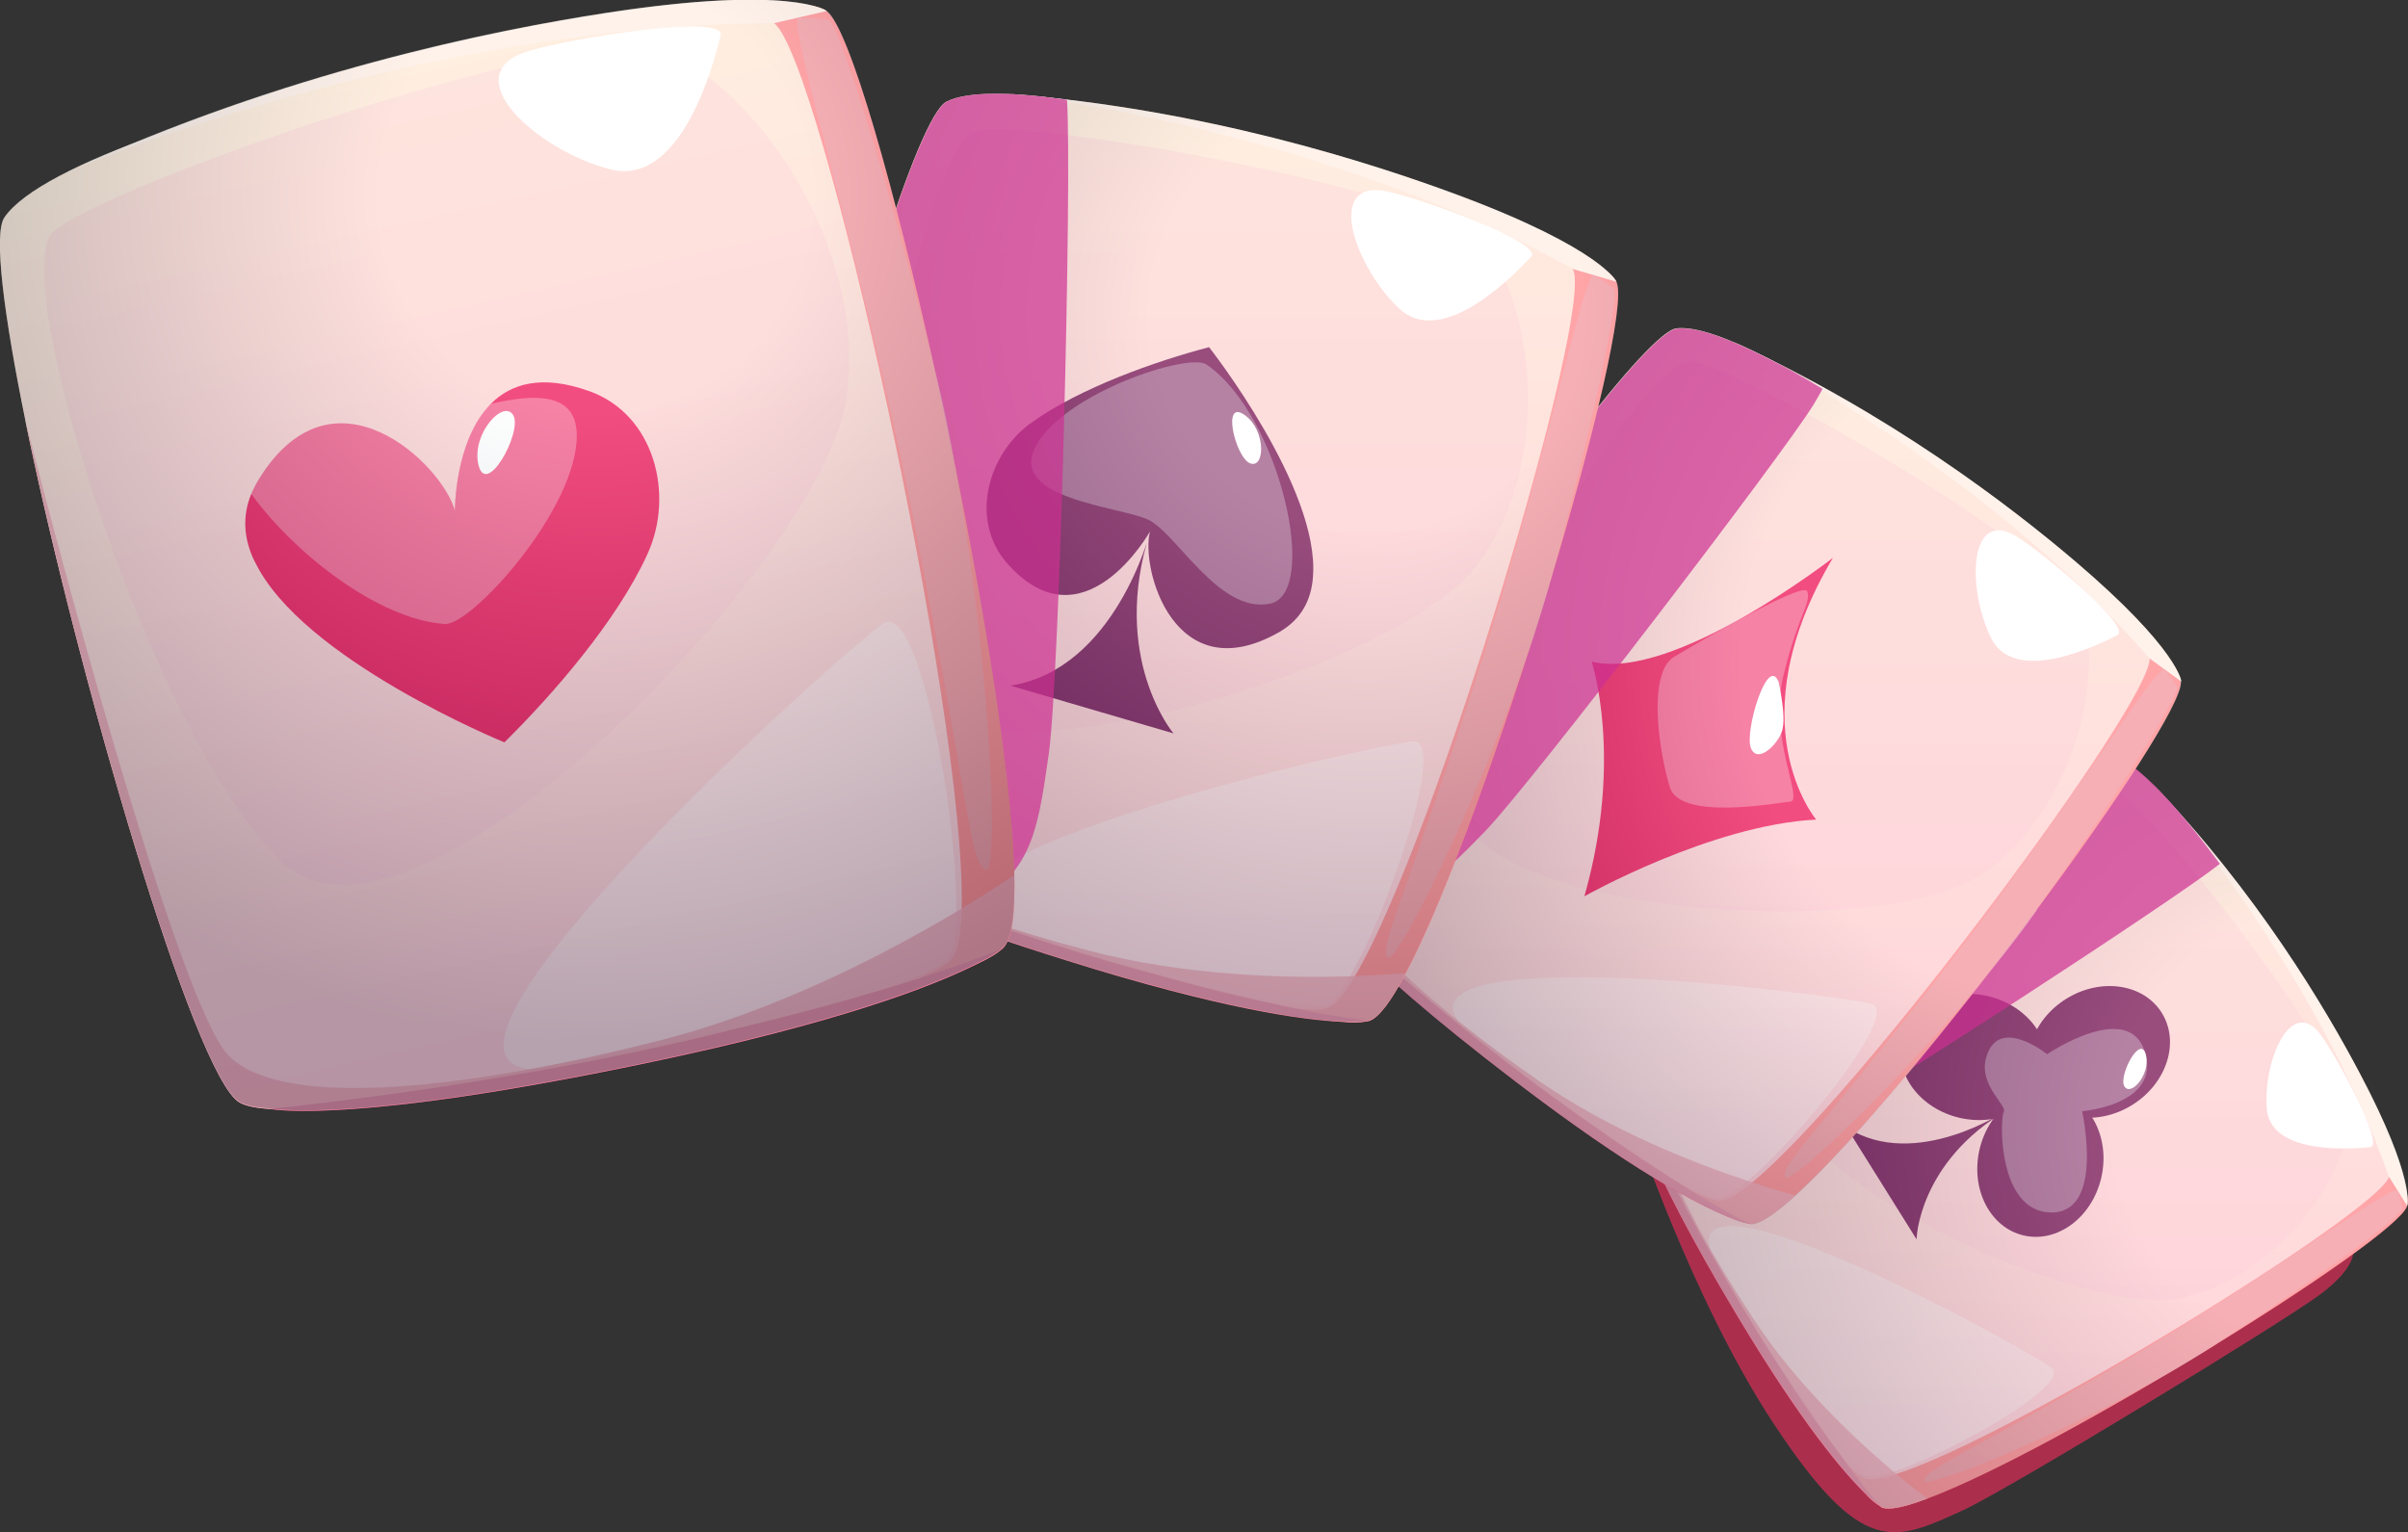
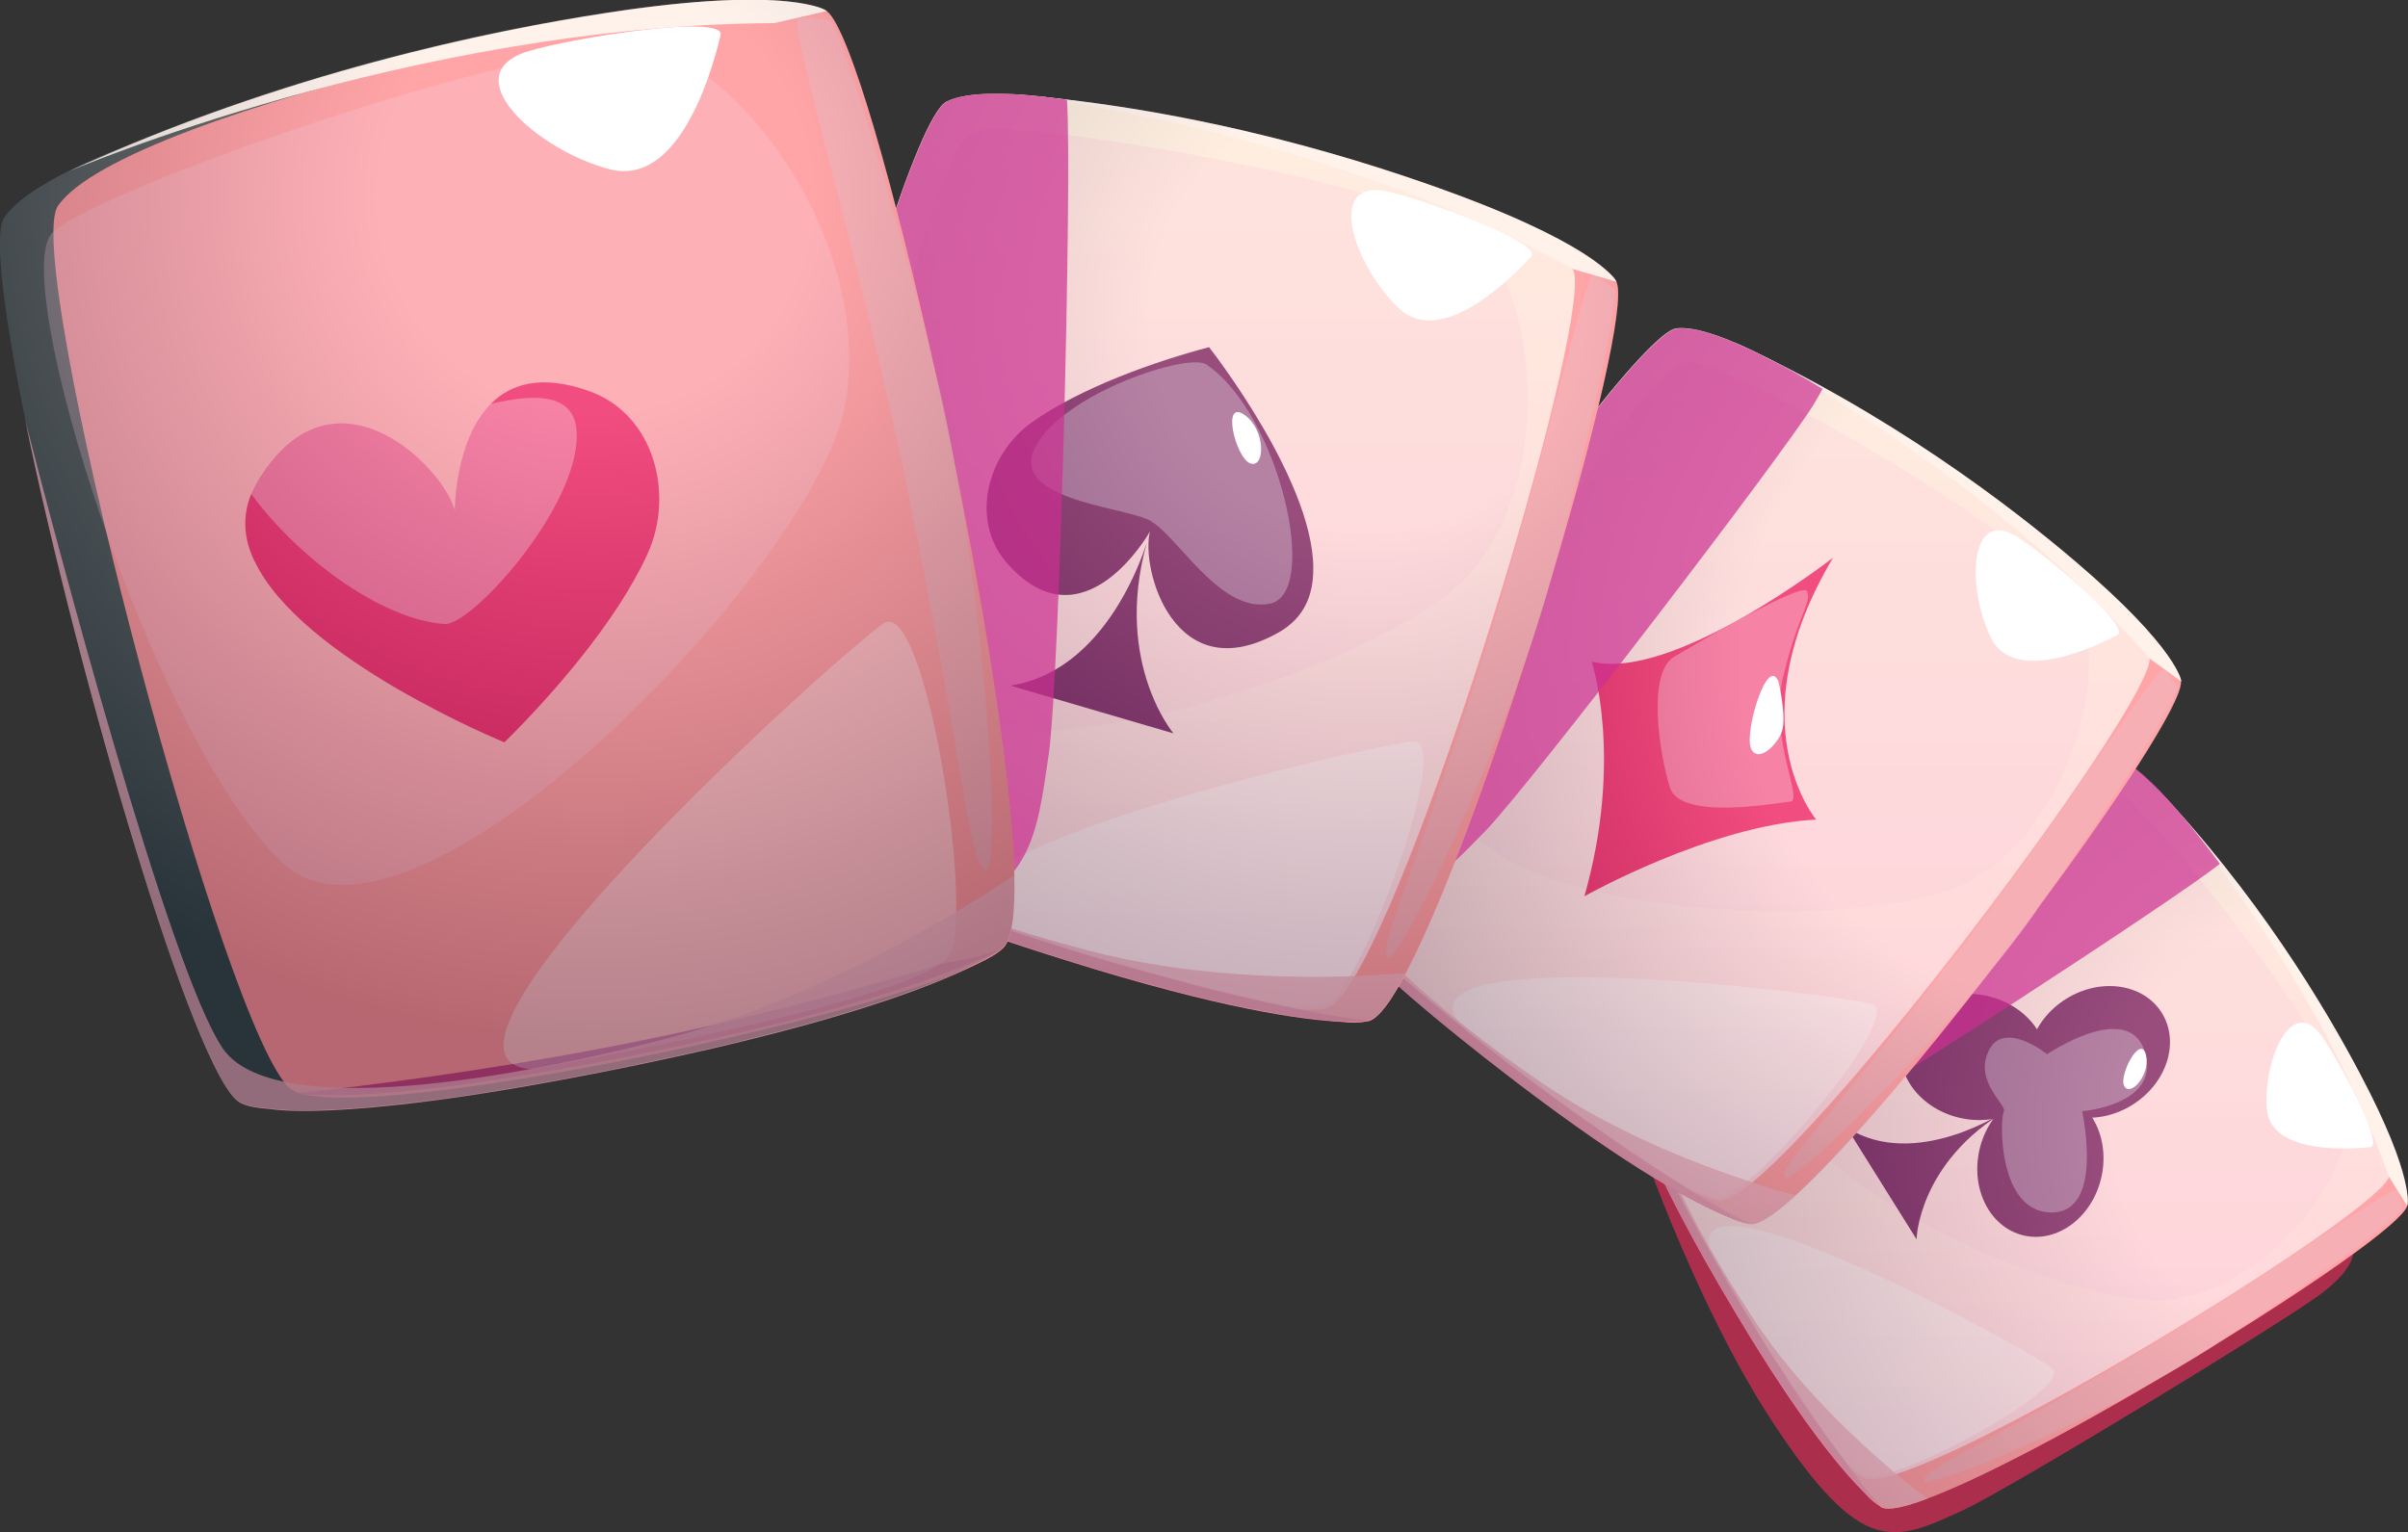
<svg xmlns="http://www.w3.org/2000/svg" version="1.1" id="Layer_1" x="0px" y="0px" viewBox="0 0 832.1 529.6" style="enable-background:new 0 0 832.1 529.6;" xml:space="preserve">
  <rect x="0" y="0" width="832.1" height="529.6" fill="#333333" stroke="none" />
  <style type="text/css">
	.st0{opacity:0.78;fill:#CD2F55;enable-background:new    ;}
	.st1{fill:#FF7E83;}
	.st2{fill:url(#SVGID_1_);}
	.st3{fill:#FFEDE2;}
	.st4{fill:#C92F6A;}
	.st5{opacity:0.3;fill:#F9B5CA;enable-background:new    ;}
	.st6{fill:#6B0045;}
	.st7{opacity:0.3;fill:#FFFFFF;enable-background:new    ;}
	.st8{fill:#FFFFFF;}
	.st9{opacity:0.5;fill:#E39AA9;enable-background:new    ;}
	.st10{opacity:0.8;fill:#F29AA9;enable-background:new    ;}
	.st11{opacity:0.3;fill:url(#SVGID_2_);enable-background:new    ;}
	.st12{opacity:0.7;}
	.st13{fill:#CD2F92;}
	.st14{fill:url(#SVGID_3_);}
	.st15{fill:#ED0049;}
	.st16{opacity:0.3;fill:url(#SVGID_4_);enable-background:new    ;}
	.st17{fill:url(#SVGID_5_);}
	.st18{opacity:0.3;fill:url(#SVGID_6_);enable-background:new    ;}
	.st19{opacity:0.2;fill:#D81BDC;enable-background:new    ;}
	.st20{opacity:0.8;fill:#D64A6D;enable-background:new    ;}
	.st21{opacity:0.5;fill:#D640C6;enable-background:new    ;}
	.st22{fill:url(#SVGID_7_);}
	.st23{opacity:0.3;fill:url(#SVGID_8_);enable-background:new    ;}
</style>
  <title>Asset 6</title>
  <g>
    <g id="Layer_2_1_">
      <g id="Layer_1-2">
        <path class="st0" d="M564.4,387.9c0,0,20,60.8,48.3,103.9c30.8,46.8,41.7,41.2,65.7,30.2c15.8-7.3,110.3-64.8,123.4-74.6     s11.3-15.4,11.3-15.4l-243.9-48.4L564.4,387.9z" />
        <path class="st1" d="M666,518c-7.9,3-13.5,4.2-15.9,3l-0.2-0.2c-1.9-1.2-3.6-2.6-5.1-4.3l-0.3-0.3c-8.9-9.3-23.1-29.9-36.8-52.2     c-0.3-0.4-0.6-0.9-0.9-1.4c-13.6-22.3-26.6-46.1-33.2-62.1l0,0c-3.3-8-5-14-4.3-16.9c0.2-0.9,0.7-1.7,1.2-2.4     c14.5-21.9,152-113.7,165.5-110c12.5,3.4,36.1,33.6,56.7,65.8l1.6,2.6c21.8,34.4,39.9,70.1,37.5,77.3     C827.9,428.8,710.8,501.3,666,518z" />
        <linearGradient id="SVGID_1_" gradientUnits="userSpaceOnUse" x1="694.297" y1="18.521" x2="694.297" y2="268.88" gradientTransform="matrix(1 0 0 -1 0 529.89)">
          <stop offset="0" style="stop-color:#FFBDCA" />
          <stop offset="1" style="stop-color:#FFE8D3" />
        </linearGradient>
        <path class="st2" d="M825.6,406.7c-4.1,12.4-129.5,89.8-170.3,102.8c-5.5,1.8-9.5,2.3-11.4,1.4c-2.3-1.4-4.3-3.1-6-5.1     c-7.5-8-18.7-23.8-30.2-41.8c-0.3-0.4-0.6-0.9-0.9-1.4c-19.1-30.2-38.8-66.2-43.1-82.4l0,0c-0.8-2.9-1.1-5.2-0.8-6.7     c0.1-0.5,0.3-0.9,0.5-1.3c1.1-1.9,2.5-3.7,4.1-5.3c17.3-18.5,79-61.6,121.4-86.8l0,0c20.5-12.2,36.5-20.1,40.7-19     c8.7,2.3,22.7,17.7,37.4,37.6c6.2,8.4,12.5,17.6,18.5,27c2.4,3.7,4.8,7.5,7.1,11.3l1.6,2.6C813.2,370.5,827.7,400.3,825.6,406.7z     " />
        <path class="st3" d="M743.8,270.9c0,0,55.2,60.5,81.7,135.8l6.3,10.1c0,0,3-9.2-16.3-45.7C803.6,348.5,779.9,308.5,743.8,270.9z" />
        <path class="st4" d="M650.2,521l-0.2-0.2c-1.8-1.3-3.5-2.7-5.1-4.3l-0.3-0.3c-7.3-7.1-21.7-23.8-44.2-61.4     c-33.4-55.7-36.3-73.5-36.5-74.6l0,0c0,0,3.7,8,9.9,20.3l0,0c11.6,23.2,24.5,45.8,38.4,67.7c1.3,2,2.5,3.9,3.8,5.7     c6.3,9.6,11.7,17.5,16.1,23.7l0.1,0.1c2.2,3,4.1,5.7,5.9,8.1C646.5,517.4,650.2,521,650.2,521z" />
        <path class="st5" d="M730.2,272.1c-12.2-6.6-97.6,56.7-114.3,92.9s100.8,89.8,135.8,84s61.1-44.4,59.9-64.6     S743.5,279.3,730.2,272.1z" />
        <ellipse transform="matrix(0.848 -0.53 0.53 0.848 -82.57 439.56)" class="st6" cx="725.4" cy="363.8" rx="25.5" ry="21.6" />
        <ellipse transform="matrix(0.225 -0.974 0.974 0.225 172.833 947.643)" class="st6" cx="682.2" cy="365.2" rx="21.6" ry="25.5" />
        <ellipse transform="matrix(0.225 -0.974 0.974 0.225 154.733 998.706)" class="st6" cx="705.3" cy="402.1" rx="25.5" ry="21.6" />
        <path class="st6" d="M693.7,383.6c0,0-31.6,21.5-55.6,6.1l24.2,38.7C662.2,428.4,662.9,401.7,693.7,383.6z" />
        <path class="st7" d="M741.2,363.6c-5.7-18.3-33.8,0.8-33.8,0.8s-15-12.1-20.2-1.2s6.6,18.6,5.2,21.2s-2,34.4,16.3,34.7     s11.1-33.4,10.8-35C719.5,384.1,746.9,381.9,741.2,363.6z" />
        <path class="st8" d="M741.6,364.9c-1.7-8.1-9.7,7-7.5,10.6S743,371.6,741.6,364.9z" />
        <path class="st7" d="M591,432c-8.8-30.8,109.2,34.2,117.9,40.8s-52.3,39.2-63.8,37.6S591,432,591,432z" />
        <path class="st9" d="M828.5,411.5c-1.6-2.5-43.7,29.4-97.4,60.8s-65.7,35.5-66.1,39.4s60.2-20.6,100.7-47s64.5-45,64.4-46.8     C829.8,415.7,829.2,413.6,828.5,411.5z" />
        <path class="st10" d="M666,518c-7.9,3-13.5,4.2-15.9,3l-0.2-0.2c-1.9-1.2-3.6-2.6-5.1-4.3l-0.3-0.3c-7.3-7.1-21.7-23.8-44.2-61.4     c-33.4-55.7-36.3-73.5-36.5-74.6l0,0c-0.8-2.9-1.1-5.2-0.8-6.7c2.5-11.4,77.1-64.4,126-93.4c-20.6,13.6-103.4,69.2-116,86.2     c-2.6,3.5-3.3,8.6-2.5,14.8c1.6,13.3,9.7,31.6,20.3,50.3c4.9,8.6,10.3,17.2,15.8,25.5c14.8,22.3,35,41,47.6,51.7     c0.4,0.3,0.7,0.6,1.1,0.9C661.5,514.7,665.6,517.7,666,518z" />
        <path class="st8" d="M802,357.8c-10.2-14-20,8.8-18.7,25.4s30.9,13.8,35.8,13.3S808.2,366.3,802,357.8z" />
        <radialGradient id="SVGID_2_" cx="804.68" cy="140.56" r="292.6" gradientTransform="matrix(1 0 0 -1 0 529.89)" gradientUnits="userSpaceOnUse">
          <stop offset="0.26" style="stop-color:#FFFFFF" />
          <stop offset="1" style="stop-color:#0C3349" />
        </radialGradient>
        <path class="st11" d="M831.9,416.6c0.2-0.9,0.2-1.8,0.1-2.7c-0.3-5-2.9-17.1-16.5-42.8c-17-32.2-37.8-62.2-61.8-89.5     c-9.5-11.2-18-19-24-20.6c-4.2-1.1-20.1,6.8-40.7,19l0,0l-2.2,1.3l-0.8,0.5l-1.3,0.8c-0.4,0.2-0.7,0.5-1.1,0.7l-1,0.6l-1.3,0.8     l-0.9,0.5c-0.5,0.3-1,0.6-1.4,0.9l-0.7,0.4l-1.6,1l-0.2,0.1c-3.5,2.2-7.1,4.4-10.7,6.7l0,0c-5.1,3.3-10.4,6.7-15.6,10.1l-0.1,0.1     l-2.1,1.4l-0.2,0.1l-2.1,1.4l-0.2,0.2l-2.1,1.4l0,0l-6.1,4.1l-0.8,0.5l-1.4,0.9l-1.1,0.8l-1.2,0.8l-1.3,0.9l-1,0.7l-1.8,1.1     l-0.8,0.5L626,321l-0.3,0.2c-25.7,18-48.6,35.5-58.1,45.7c-1,1-1.9,2.1-2.7,3.2l0,0c-0.2,0.3-0.4,0.5-0.5,0.7l-0.1,0.1     c-0.1,0.2-0.3,0.4-0.4,0.6c-0.2,0.4-0.4,0.8-0.6,1.2l-0.1,0.2c0,0,0,0.1,0,0.1s-0.1,0.3-0.1,0.4c-0.2,1.2-0.2,2.4,0.1,3.6     c0.2,1,0.4,2.1,0.7,3.1l0,0c0.2,1.1,3,18.9,36.5,74.6c22.6,37.6,37,54.3,44.2,61.4l0.3,0.3c1.5,1.7,3.2,3.1,5.1,4.3l0.2,0.2     c2.4,1.2,8,0,15.9-3c18.7-7,50.1-23.7,80.6-41.8c6.6-3.7,13.1-7.6,19.1-11.5l0.1-0.1c34.7-21.4,64.1-42,66-47.9     C831.9,416.7,831.9,416.7,831.9,416.6C831.9,416.6,831.9,416.7,831.9,416.6z" />
        <g class="st12">
          <path class="st13" d="M767.1,298.6c-0.2,0.2-0.5,0.4-0.7,0.5c-14.6,11.6-120.5,80.8-138.3,89.6c-24,11.9-36.3,18.6-64.6-16.6      c1.1-1.9,2.5-3.7,4.1-5.3c17.3-18.5,79-61.6,121.4-86.8l0,0c20.5-12.2,36.5-20.1,40.7-19C738.4,263.3,752.4,278.7,767.1,298.6z" />
        </g>
        <path class="st1" d="M620.4,413.2c-7.1,6.5-12.6,10.1-15.6,9.9c-0.1,0-0.2-0.1-0.3-0.1c-2.5-0.4-5-1.2-7.3-2.4l-0.5-0.2     c-13.3-6.1-37.1-21.9-61.1-39.9c-0.5-0.3-1-0.7-1.5-1.1c-23.9-17.9-47.7-37.8-61.5-52l0,0c-6.9-7.1-11.2-12.8-11.8-16.1     c-0.1-1,0-2.1,0.3-3.1c6.1-29.4,113.3-184.9,129.2-186.8c14.7-1.7,52.5,20.5,88,45.9l2.8,2c37.7,27.3,72,57.6,72.5,66.2     C754.6,250.1,660.9,376.6,620.4,413.2z" />
        <linearGradient id="SVGID_3_" gradientUnits="userSpaceOnUse" x1="596.314" y1="114.801" x2="596.314" y2="416.455" gradientTransform="matrix(1 0 0 -1 0 529.89)">
          <stop offset="0" style="stop-color:#FFBDCA" />
          <stop offset="1" style="stop-color:#FFE8D3" />
        </linearGradient>
        <path class="st14" d="M742.8,227.6c0.9,14.9-99.6,150.1-137.3,181.1c-5.1,4.2-9.1,6.5-11.5,6.3c-2-0.2-4.8-1.2-8.5-2.9     c-11.4-5.3-29.9-17.3-49.8-31.6c-0.5-0.3-1-0.7-1.5-1.1c-30.5-22.1-63.5-49.2-77.4-65.4c-1.2-1.4-2.3-2.7-3.2-3.9v0     c-2.1-2.8-3.4-5.1-3.6-6.8s0.4-4.4,1.7-8c9.8-26.2,57.8-99.2,92.5-144.4l0,0c16.6-21.6,30.2-36.8,35.1-37.4     c6.7-0.8,18.2,3.4,32.1,10.6c5.8,3,11.9,6.5,18.3,10.4c15.6,9.4,32.6,21.1,48.6,33l2.8,2.1C714.3,194.4,742.3,219.9,742.8,227.6z     " />
        <path class="st3" d="M598.6,118c0,0,84.3,40.9,144.2,109.6l11,8c0,0-0.8-11-36.7-41.6C694.9,175.1,652.8,142.7,598.6,118z" />
        <path class="st4" d="M604.8,423.1c-0.1,0-0.2-0.1-0.3-0.1c-2.5-0.6-4.9-1.4-7.3-2.4l-0.5-0.2c-10.7-4.4-33.1-16.1-72.9-46.5     c-59-45-69.6-62.7-70.2-63.8v0c0,0,7.2,6.9,19.1,17.4l0,0c16.5,14.6,42.1,36.2,69.4,55.6c2.2,1.6,4.3,3.1,6.4,4.5     c10.8,7.6,19.8,13.6,27.1,18.4l0.1,0.1c3.6,2.3,6.8,4.3,9.7,6.1C599.4,420.8,604.8,423.1,604.8,423.1z" />
        <path class="st5" d="M584.6,125c-15.8-1.9-79.7,101.4-82.1,147s145,52.7,179.7,31.8s46.1-73,36.3-94S601.7,127,584.6,125z" />
        <path class="st7" d="M504.3,353.6c-22.3-29,130.4-9.9,142.4-6.6s-39,63.8-51.8,66.9S504.3,353.6,504.3,353.6z" />
        <path class="st9" d="M748,231.4c-2.8-2-34,49.7-77.7,105.7s-54.8,65.5-53.5,69.8s55.2-47.4,87-92.4s49.4-75.1,48.5-76.9     S748,231.4,748,231.4z" />
        <path class="st10" d="M620.4,413.2c-7.1,6.5-12.6,10.1-15.6,9.9c-0.1,0-0.2-0.1-0.3-0.1c-2.5-0.4-5-1.2-7.3-2.4l-0.5-0.2     c-10.7-4.4-33.1-16.1-72.9-46.5c-59-45-69.6-62.7-70.2-63.8v0c-2.1-2.8-3.4-5.1-3.6-6.8c-2.2-13.1,54.6-100.9,94.3-152.4     c-16.1,23.3-80.5,117.2-86.6,140.6c-1.3,4.8,0.2,10.5,3.6,16.8c7.3,13.4,23.7,29.4,42.8,44.8c8.8,7,18.2,14,27.5,20.4     c25.2,17.5,54.5,28.8,72.4,34.7c0.5,0.1,1,0.3,1.5,0.5C614.2,411.6,619.9,413.1,620.4,413.2z" />
        <path class="st8" d="M697.1,185.6c-16.8-10.6-17.5,17.8-9.1,34.9s38.7,1.6,43.7-1S707.2,192,697.1,185.6z" />
        <path class="st15" d="M633.4,192.8c0,0-55.1,42.9-83.4,35.9c0,0,11.1,33.2-2.5,81.1c0,0,43.8-24.7,80.1-26.5     C627.6,283.3,599.4,250,633.4,192.8z" />
        <path class="st7" d="M578.2,227.2c-9,6.1-4.8,33.2-1.2,44.9s36.8,5.4,41.6,5s-7.5-22.1-2.4-43.3s9.8-25.4,8.3-29.4     S578.2,227.2,578.2,227.2z" />
        <path class="st8" d="M614.6,235.7c-3.8-9.6-11.8,17.1-9.6,22.8s9.2-0.9,10.8-5.8S614.6,235.7,614.6,235.7z" />
        <radialGradient id="SVGID_4_" cx="717.36" cy="299.88" r="292.6" gradientTransform="matrix(1 0 0 -1 0 529.89)" gradientUnits="userSpaceOnUse">
          <stop offset="0.4" style="stop-color:#FFFFFF" />
          <stop offset="1" style="stop-color:#0C3349" />
        </radialGradient>
        <path class="st16" d="M703.8,314.4c27.8-37.3,50.3-71.6,49.9-78.7c0,0,0-0.1,0-0.1c0,0,0-0.1,0-0.1c-0.2-1-0.5-2-1.1-2.9     c-2.4-5.1-10.3-17-35.6-38.5c-20.1-17.2-56.6-45.5-103.8-69c-0.6-0.3-1.2-0.7-1.8-1c-13.9-7.2-25.4-11.4-32.1-10.6     c-4.9,0.6-18.5,15.8-35.1,37.4l0,0c-6.1,8-12.7,16.9-19.4,26.2l-0.3,0.5l-1.5,2.1l-0.6,0.8c-0.4,0.6-0.8,1.2-1.3,1.8l-0.8,1.1     l-1,1.5l-0.9,1.3l-0.7,1c-2.2,3.1-4.3,6.1-6.4,9.2l-0.2,0.2l-1.7,2.4l-0.1,0.2c-14.2,20.7-28,42-38.7,60l-0.1,0.2l-1.2,2     l-0.2,0.3l-1.2,2l-0.1,0.2c-2.1,3.6-4,7-5.8,10.2l0,0.1c-0.3,0.6-0.6,1.2-1,1.8l-0.1,0.3c-0.3,0.5-0.6,1.1-0.9,1.6l-0.2,0.3     l-0.9,1.6l-0.1,0.2c-1.9,3.6-3.5,6.8-4.8,9.8l-0.1,0.1c-0.2,0.5-0.4,0.9-0.6,1.3l-0.1,0.2c-0.2,0.4-0.4,0.9-0.5,1.3     c0,0,0,0.1,0,0.1c-1,2.4-1.9,4.8-2.5,7.3c0,0.1,0,0.2,0,0.3s-0.1,0.5-0.1,0.7s-0.1,0.5-0.1,0.7v0.2c-0.1,0.5-0.1,1,0,1.4     c0.2,1.1,0.6,2.1,1.2,3c0.7,1.3,1.6,2.6,2.5,3.8l0,0l0,0c0.6,1.1,11.2,18.8,70.2,63.8c39.9,30.4,62.3,42,72.9,46.5l0.5,0.2     c2.3,1.2,4.7,2,7.3,2.4c0.1,0,0.2,0,0.3,0.1c3,0.2,8.5-3.4,15.6-9.9c16.9-15.3,43.2-46.4,67.9-78.4c5.5-6.7,10.7-13.5,15.4-20.2     L703.8,314.4z" />
        <g class="st12">
          <path class="st13" d="M629.8,134.4c-0.9,1.7-2,3.6-3.2,5.6C615.5,157.9,529,270.9,513.5,287c-17.8,18.3-28.1,29.6-57.2,16.1      c-1-1.5-1.9-2.9-2.7-4.2v0c-0.7-1.1-1.3-2.3-1.8-3.5c9.8-26.2,57.8-99.2,92.5-144.4l0,0c16.6-21.6,30.2-36.8,35.1-37.4      c6.7-0.8,18.2,3.4,32.1,10.6C617.3,127,623.4,130.5,629.8,134.4z" />
        </g>
        <path class="st1" d="M485.8,336.4c-5,9.6-9.4,15.5-12.7,16.5c-0.1,0-0.2,0-0.4,0.1c-2.8,0.5-5.7,0.6-8.6,0.2h-0.6     c-16.4-1.3-47.7-9-79.9-18.7c-0.7-0.2-1.3-0.4-2-0.6c-32.1-9.8-65-21.6-85-31.3l0,0c-10-4.9-16.8-9.2-18.6-12.5     c-0.5-1.1-0.8-2.2-0.9-3.4c-4.8-33.5,48.8-239.1,64.9-247.2c14.9-7.4,63.4,1.5,110.8,14.7l3.7,1.1     c50.3,14.4,98.3,33.3,102.1,42.2C565,112.3,514.5,282.1,485.8,336.4z" />
        <linearGradient id="SVGID_5_" gradientUnits="userSpaceOnUse" x1="403.352" y1="180.901" x2="403.352" y2="497.451" gradientTransform="matrix(1 0 0 -1 0 529.89)">
          <stop offset="0" style="stop-color:#FFBDCA" />
          <stop offset="1" style="stop-color:#FFE8D3" />
        </linearGradient>
        <path class="st17" d="M468.2,337.4c-3.8,6.4-7.1,10.4-9.8,11.1c-2.1,0.6-5.6,0.6-10.1,0.2c-14-1.2-38.3-6.8-64.8-14.4     c-0.7-0.2-1.3-0.3-2-0.6c-18.6-5.3-38.2-11.6-56-17.9c-24.4-8.7-45.4-17.5-55.8-24.4v0c-3.3-2.1-5.5-4.1-6.5-5.8     c-7.4-13,19-127.7,41.1-197.4v-0.1c9.3-29.3,17.8-50.5,22.8-53c7.2-3.6,22.4-3.4,41.5-0.6c24.3,3.5,55,11,83.9,19.7l3.7,1.1     c44.6,13.7,84,29.8,87.4,37.9C550.6,108.5,496.3,290,468.2,337.4z" />
        <path class="st3" d="M349.4,32.5c0,0,104.8,10.9,194.5,60.6l14.7,4.3c0,0-5-11.4-54.8-30C473.1,56,416.2,37.8,349.4,32.5z" />
        <path class="st4" d="M473.1,352.8c-0.1,0-0.2,0-0.4,0.1c-2.9,0.3-5.7,0.4-8.6,0.2h-0.6c-13-0.6-41.2-4.3-95-21.2     c-79.7-24.9-97.7-39.6-98.8-40.5v0c0,0,10.3,4.5,26.8,11l0,0c23.1,9.1,58.4,22.1,94.7,32.2c2.9,0.8,5.8,1.6,8.5,2.3     c14.3,3.9,26.1,6.8,35.7,9l0.2,0.1c4.7,1,8.9,2,12.5,2.7C466.5,352.4,473.1,352.8,473.1,352.8z" />
        <path class="st5" d="M337.3,45.3c-17.4,4-45.4,137.8-30.4,186.9s173.5,0.1,202.2-35.3s20.7-94.8,2.3-113.3S356.2,40.9,337.3,45.3     z" />
        <path class="st6" d="M356.4,146.1L356.4,146.1c16.9-12.1,43.1-21.3,61.4-26.1c0,0,38.4,48.8,35.9,79.4c-0.1,0,0,0.1,0,0.1     c-0.6,7.9-4,14.5-11.5,18.9c-36.4,20.9-48.2-22-44.8-34.7c0,0-23.3,41.5-49.9,10.4C335.2,179.3,341.3,156.9,356.4,146.1z" />
        <path class="st6" d="M397.5,183.6c0,0-12,47.7-48.3,53.4l56.3,16.5C405.5,253.5,383.4,227.3,397.5,183.6z" />
        <path class="st7" d="M416.9,126c-6.1-4.2-48.9,9.7-58.9,28.1s28.8,20.9,38.7,25.5s24.3,32.4,42,29.1S442.1,143.1,416.9,126z" />
        <path class="st8" d="M430.3,143.6c-8.5-6.3-3.3,14.9,1.8,16.6S437.4,148.8,430.3,143.6z" />
        <path class="st7" d="M340.2,317.9c-34.8-22.1,134.1-60.5,148.1-61.6s-16.8,82.4-29.1,90.7S340.2,317.9,340.2,317.9z" />
        <path class="st9" d="M550.9,95.1c-3.7-1.1-16.8,65.6-41.5,141.6s-32.8,90.3-29.9,94.3S519.7,259.9,536,200s23.4-98.3,21.8-100     S550.9,95.1,550.9,95.1z" />
        <path class="st10" d="M485.8,336.4c-5,9.6-9.4,15.5-12.7,16.5c-0.1,0-0.2,0-0.4,0.1c-2.8,0.5-5.7,0.6-8.6,0.2h-0.6     c-13-0.6-41.2-4.3-95-21.2c-79.7-24.9-97.7-39.6-98.8-40.5v0c-3.3-2.1-5.5-4.1-6.5-5.8c-7.4-13,19-127.7,41.1-197.4     c-8.1,30.8-40.2,154.9-37.7,181.9c0.5,5.5,4.2,11.1,10.3,16.4c12.9,11.4,36.3,22,62.5,31c12,4.1,24.6,7.8,36.9,11     c33.3,8.8,68.7,9.5,89.9,8.9l1.8-0.1C478.6,337,485.2,336.4,485.8,336.4z" />
        <path class="st8" d="M479.5,66.2c-21.8-4.7-11.7,25.5,3.8,40.3s41.5-13.2,45.8-17.8S492.7,69.1,479.5,66.2z" />
        <radialGradient id="SVGID_6_" cx="472.25" cy="420.9" r="292.6" gradientTransform="matrix(1 0 0 -1 0 529.89)" gradientUnits="userSpaceOnUse">
          <stop offset="0.26" style="stop-color:#FFFFFF" />
          <stop offset="1" style="stop-color:#0C3349" />
        </radialGradient>
        <path class="st18" d="M536.1,199.8c15-50.2,25.7-95,22.5-102.4c-0.6-1.1-1.4-2.1-2.4-2.9c-4.6-4.5-17.4-14-52.4-27     C476,57.1,426.5,41.1,367.6,34.3c-18.5-2.6-33.2-2.7-40.3,0.8c-5,2.5-13.5,23.8-22.8,53v0.1c-19.7,62.1-42.8,160-42.4,189.7     c0,3.6,0.5,6.2,1.2,7.6c0.3,0.5,0.6,0.9,0.9,1.3l0,0c0.1,0.2,0.3,0.4,0.5,0.5l0.2,0.2c1.3,1.2,2.7,2.4,4.2,3.4l0.6,0.4l0,0l0,0     c1.1,0.9,19.1,15.5,98.8,40.5c53.8,16.8,82,20.6,95,21.2h0.6c2.9,0.3,5.8,0.3,8.6-0.2c0.1,0,0.2-0.1,0.4-0.1     c3.3-0.9,7.7-6.9,12.7-16.5c12-22.7,27.8-65.6,41.7-109C530.7,217.9,533.6,208.7,536.1,199.8     C536.1,199.9,536.1,199.9,536.1,199.8z" />
        <path class="st19" d="M289.8,108.1c-3.5,0.2-2.8,16.9-1.5,23.2c1.3,6.1,8.2,3.6,9.4,1.5s1.9-19.8,2.1-21.2s-2.2-0.9-5.5-1.2     S290.6,108.1,289.8,108.1z" />
        <path class="st8" d="M307.4,165c-1.8-3.9,7.7,1.9,6.6,4S309.2,168.9,307.4,165z" />
        <path class="st8" d="M299.5,126.6c-0.5-3.5,1.7-10.5,2.2-11.4s2.7,16.7,2,20S299.8,128.7,299.5,126.6z" />
        <path class="st20" d="M331.7,178.5c-14.6,0-28.1-9.4-36.5-24C298.5,159.9,308.5,174.2,331.7,178.5z" />
        <path class="st21" d="M294.8,153.7c0.1,0.3,0.3,0.5,0.4,0.7L294.8,153.7z" />
        <path class="st8" d="M321.7,142.8c-0.1-0.7,4.5,2.1,4.5,2.1S322.1,144.8,321.7,142.8z" />
        <g class="st12">
          <path class="st13" d="M362.4,260.7c-4.1,28.5-6.2,46.5-36.8,55.1c-24.4-8.7-45.4-17.5-55.8-24.4v0c-3.3-2.1-5.5-4.1-6.5-5.8      c-7.4-13,19-127.7,41.1-197.4v-0.1c9.3-29.3,17.8-50.5,22.8-53c7.2-3.6,22.4-3.4,41.5-0.6C370.5,61.9,366.2,233.8,362.4,260.7z" />
        </g>
        <path class="st1" d="M350.5,302.5c0.3,13.2-0.8,22.2-3.8,25.1c-0.1,0.1-0.2,0.2-0.3,0.3c-1.8,1.7-4.9,3.5-9,5.4l-0.6,0.3     c-18.3,8.4-56.3,18.9-96.5,27.7c-0.8,0.2-1.6,0.4-2.5,0.6c-40.1,8.7-82.3,15.7-109.4,17.2l0,0c-13.6,0.7-23.4,0.1-27.4-2.3     c-1.2-0.8-2.2-1.8-3-3c-25-32.8-90.4-284.4-78-302.6c11.4-16.8,68.5-36.2,127-50.3l4.6-1.1C213.8,5.1,276.3-3.4,285.7,3.9     C301.5,16,348.8,227.4,350.5,302.5z" />
        <linearGradient id="SVGID_7_" gradientUnits="userSpaceOnUse" x1="143.951" y1="-103.84" x2="143.951" y2="248.896" gradientTransform="matrix(0.975 -0.222 -0.222 -0.975 45.564 299.108)">
          <stop offset="0" style="stop-color:#FFBDCA" />
          <stop offset="1" style="stop-color:#FFE8D3" />
        </linearGradient>
-         <path class="st22" d="M332.3,314.1c-0.2,9.1-1.4,15.3-3.8,17.7c-1.9,1.9-5.6,4-10.6,6.2c-15.7,7.1-45,15.6-77.7,23.3     c-0.8,0.2-1.6,0.4-2.5,0.6C183,374.6,119.3,385.2,93,383.3h-0.1c-4.8-0.3-8.3-1.1-10.3-2.3C67,371.4,26.8,233.2,8.8,145.6v-0.1     C1.3,108.7-2.3,80.8,1.5,75.2c12.6-18.6,81-40.2,145.3-54.4l4.6-1.1C207.3,7.7,259,1.5,267.5,8C283.8,20.5,334,246.8,332.3,314.1     z" />
        <path class="st3" d="M23.6,59.3c0,0,118.5-50.8,243.9-51.3l18.2-4.2c0,0-12.2-9.2-76.3,0.7C169.8,10.6,98.1,25.1,23.6,59.3z" />
-         <path class="st4" d="M346.7,327.6c-0.1,0.1-0.2,0.2-0.3,0.3c-2.8,2.1-5.9,3.9-9,5.4l-0.6,0.3c-14.2,7.1-46.5,19.9-114.1,34     c-100,20.9-127.9,16-129.6,15.7h-0.1c0,0,13.7-1.3,35.3-4.2l0,0c30.1-4,75.6-11.1,120.4-22.1c3.6-0.9,7.1-1.8,10.5-2.6     c17.6-4.4,32-8.3,43.5-11.7l0.2,0c5.7-1.7,10.7-3.2,15-4.6C339.4,331.2,346.7,327.6,346.7,327.6z" />
+         <path class="st4" d="M346.7,327.6c-0.1,0.1-0.2,0.2-0.3,0.3l-0.6,0.3c-14.2,7.1-46.5,19.9-114.1,34     c-100,20.9-127.9,16-129.6,15.7h-0.1c0,0,13.7-1.3,35.3-4.2l0,0c30.1-4,75.6-11.1,120.4-22.1c3.6-0.9,7.1-1.8,10.5-2.6     c17.6-4.4,32-8.3,43.5-11.7l0.2,0c5.7-1.7,10.7-3.2,15-4.6C339.4,331.2,346.7,327.6,346.7,327.6z" />
        <path class="st5" d="M18.3,80.2C2.1,94.8,52,254.4,97.2,297.9s185.4-103.4,194.9-158.3S257.7,26,227.1,17.2S35.8,64.2,18.3,80.2z     " />
        <path class="st7" d="M183.9,369.6c-50.3-2.9,107.1-144.6,121.4-154.1s31.2,98,23,114.2S183.9,369.6,183.9,369.6z" />
        <path class="st9" d="M276.1,6.1c-4.6,1,21.2,80.1,40.1,176s18.8,116,24.4,118.5s0.4-100-17.8-173.8S289.2,7.9,286.5,7.1     S276.1,6.1,276.1,6.1z" />
        <path class="st10" d="M350.5,302.5c0.3,13.2-0.8,22.2-3.8,25.1c-0.1,0.1-0.2,0.2-0.3,0.3c-1.8,1.7-4.9,3.5-9,5.4l-0.6,0.3     c-14.2,7.1-46.5,19.9-114.1,34c-100,20.9-127.9,16-129.6,15.7h-0.1c-4.8-0.3-8.3-1.1-10.3-2.3C67,371.4,26.8,233.2,8.8,145.6     c9.7,37.7,49.5,189.4,68.2,216.8c3.8,5.6,11.1,9.3,20.7,11.4c20.5,4.5,52,1.9,85.2-4.2c15.2-2.8,30.9-6.3,46-10.2     c40.8-10.5,79-30.8,101.3-44.1c0.6-0.4,1.3-0.7,1.9-1.1C343.2,307.5,349.9,302.9,350.5,302.5z" />
        <path class="st8" d="M182.6,17.7c-26.1,7.9,2.7,34.2,28.1,40.8s36.5-38.8,38.3-46.3S198.4,12.9,182.6,17.7z" />
        <path class="st15" d="M223.7,191.6L223.7,191.6c-10.6,23.2-32.9,48.7-49.4,65c0,0-70.3-28.7-86.3-62.6c0-0.1-0.1-0.1-0.1-0.1     c-3.6-7.5-4.3-15.3-1.1-23.1c0.6-1.3,1.2-2.6,1.9-3.9c26-44.2,64.6-5.8,68.5,9.7c0,0-0.2-24.1,12.3-36.9     c6.9-7,17.6-10.5,34.4-4.4C226.1,143.4,233.2,170.9,223.7,191.6z" />
        <path class="st7" d="M199.3,150.1c0.5,25.6-36.6,66.3-45.6,65.6c-23-1.6-52.1-24.5-66.9-45c0.6-1.3,1.2-2.6,1.9-3.9     c26-44.2,64.6-5.8,68.5,9.7c0,0-0.2-24.1,12.3-36.9C184.3,136.2,199,135.3,199.3,150.1z" />
-         <path class="st8" d="M165.2,160.1c2.5,12.8,15.4-10.7,12.2-16.5S163.2,149.5,165.2,160.1z" />
        <radialGradient id="SVGID_8_" cx="205.7" cy="462.26" r="292.6" gradientTransform="matrix(1 0 0 -1 0 529.89)" gradientUnits="userSpaceOnUse">
          <stop offset="0.26" style="stop-color:#FFFFFF" />
          <stop offset="1" style="stop-color:#0C3349" />
        </radialGradient>
        <path class="st23" d="M350.5,302.5c-0.7-31.4-9.4-86.8-20.4-141.4c-2.1-11.8-4.5-23.3-7.3-34.3v-0.1     c-13.9-62.6-29.3-116.9-37-122.9c-1.3-0.9-2.7-1.4-4.3-1.7c-7.5-2.1-27-4.6-72.1,2.3c-35.9,5.5-98.2,17.9-165,45.7     c-21.5,8.3-37.4,17-42.9,25c-3.8,5.6-0.2,33.5,7.3,70.2v0.1c18,87.6,58.2,225.8,73.8,235.4c2.1,1.2,5.6,2,10.3,2.3H93     c1.7,0.3,29.7,5.2,129.6-15.7c67.5-14.1,99.8-26.9,114.1-34l0.6-0.3c4.1-1.9,7.3-3.7,9-5.4c0.1-0.1,0.2-0.2,0.3-0.3     C349.7,324.7,350.8,315.7,350.5,302.5z" />
      </g>
    </g>
  </g>
</svg>